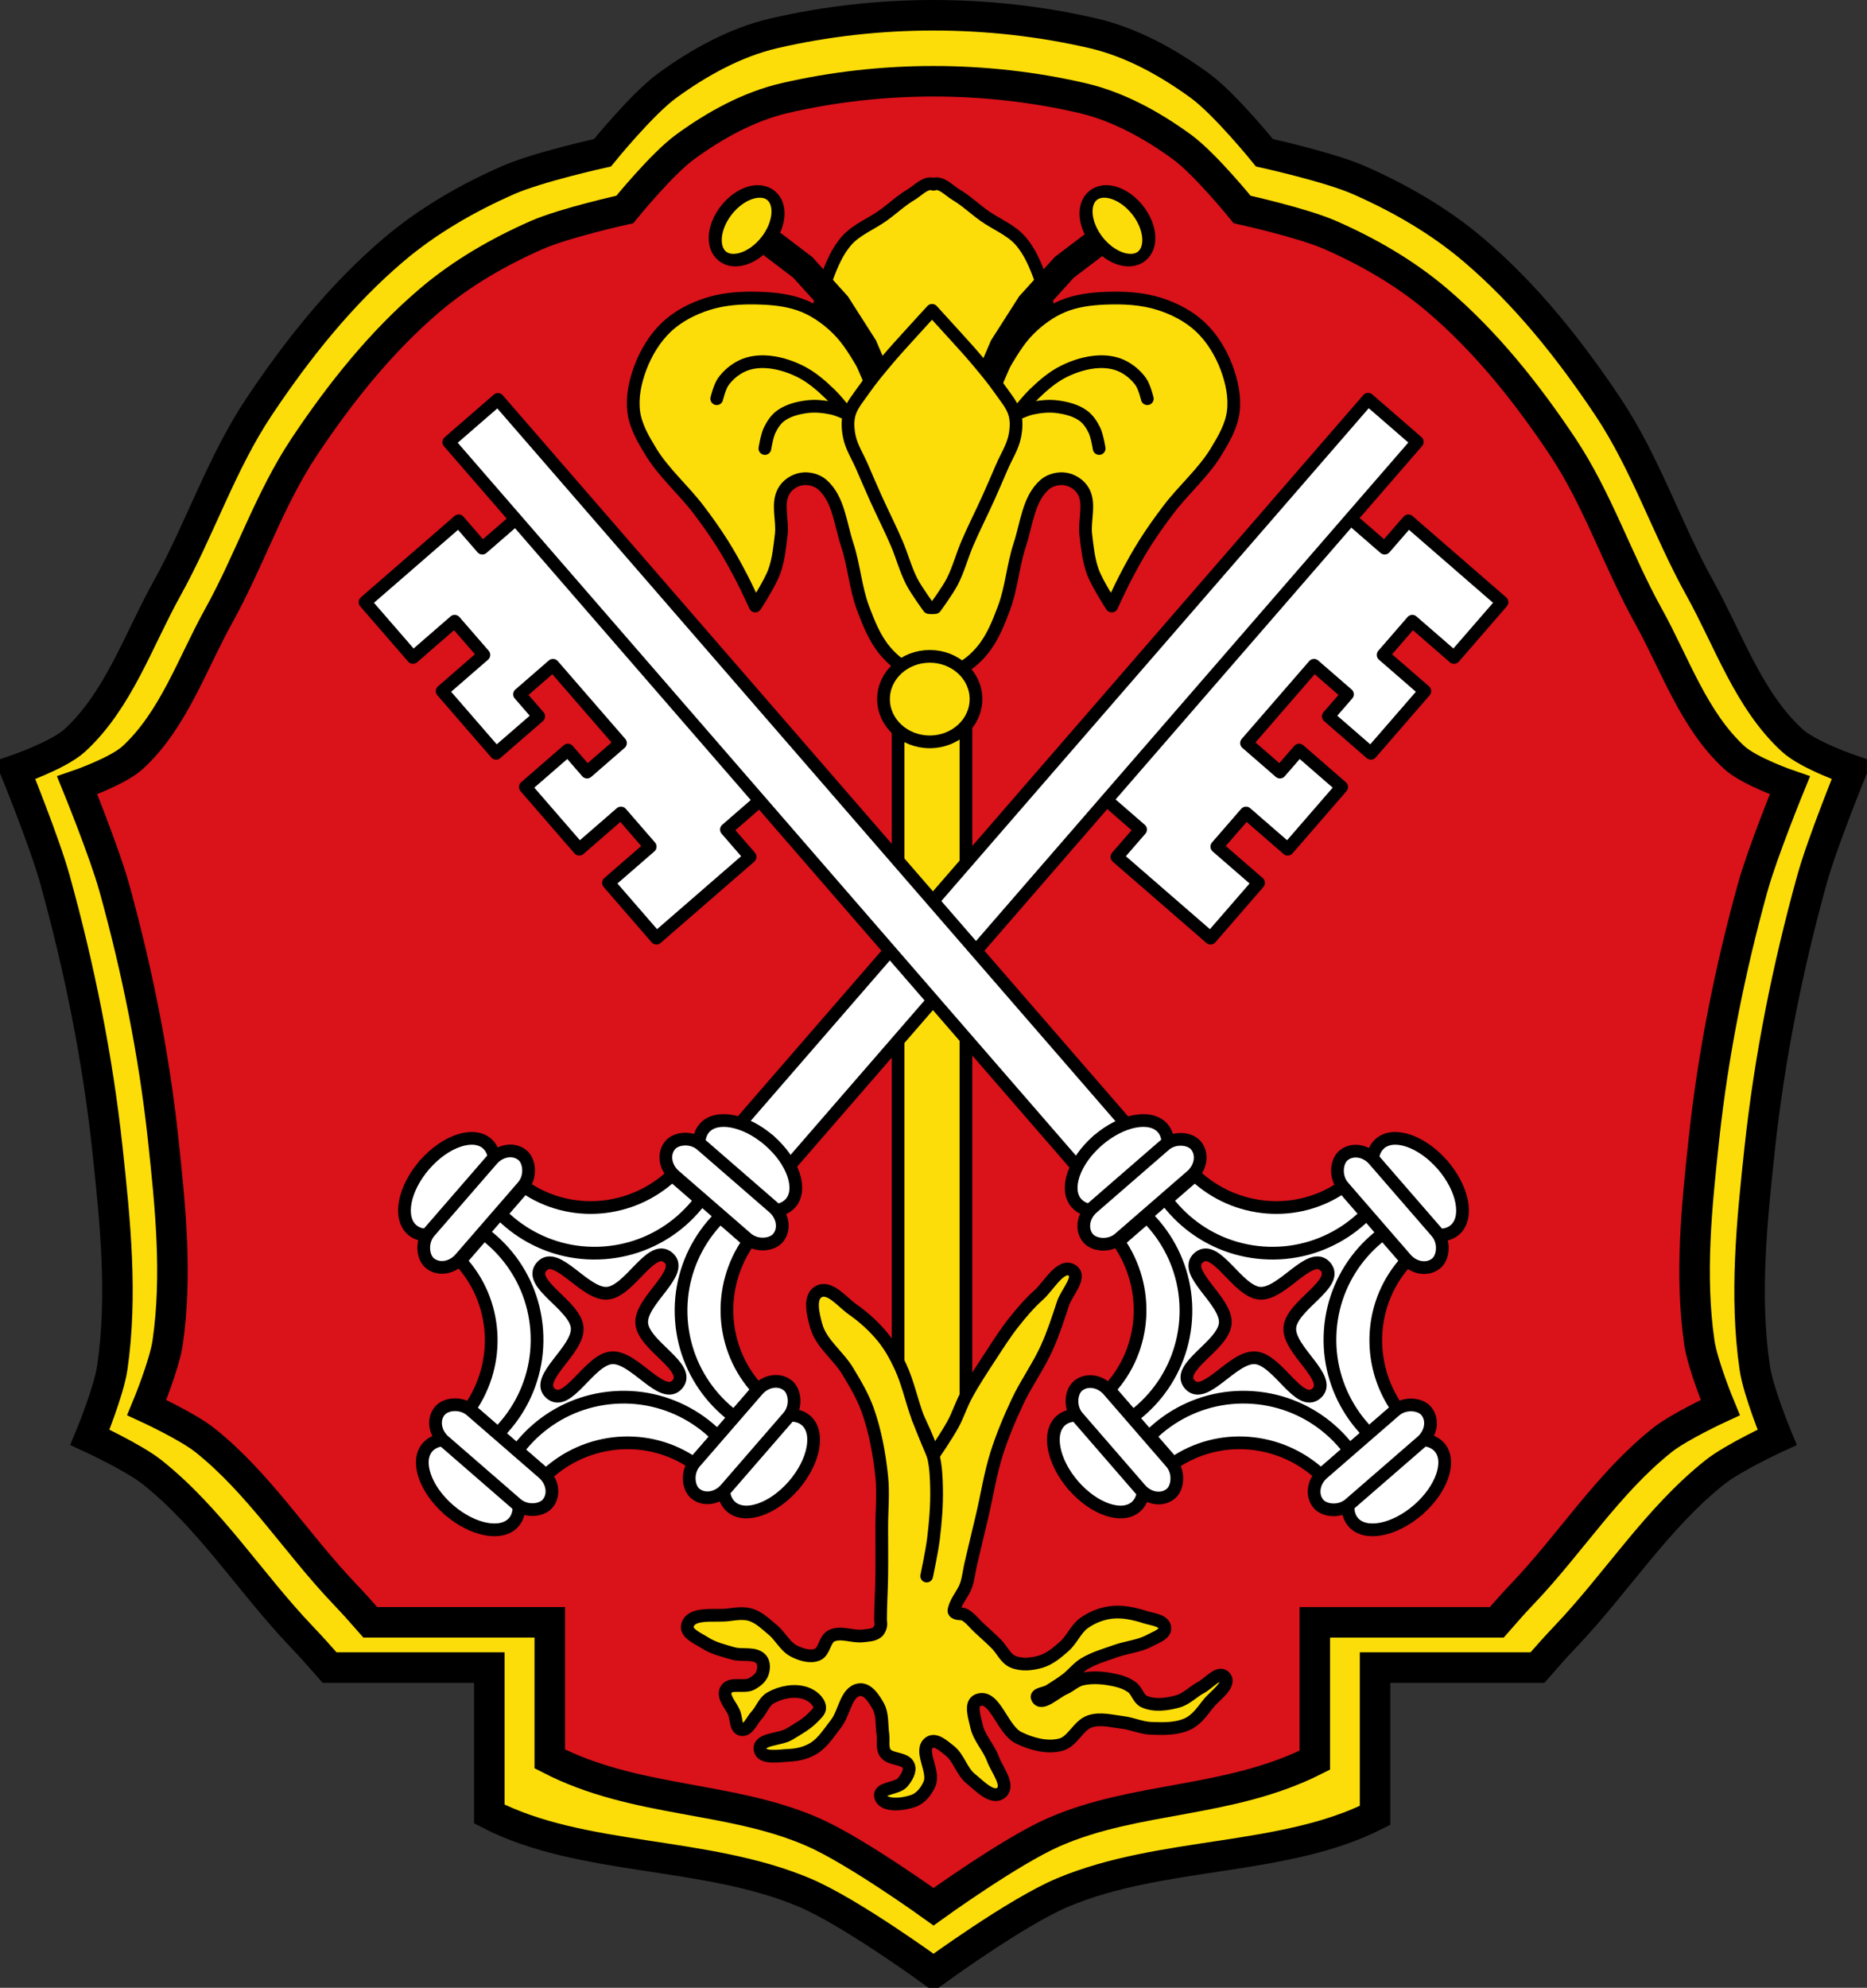
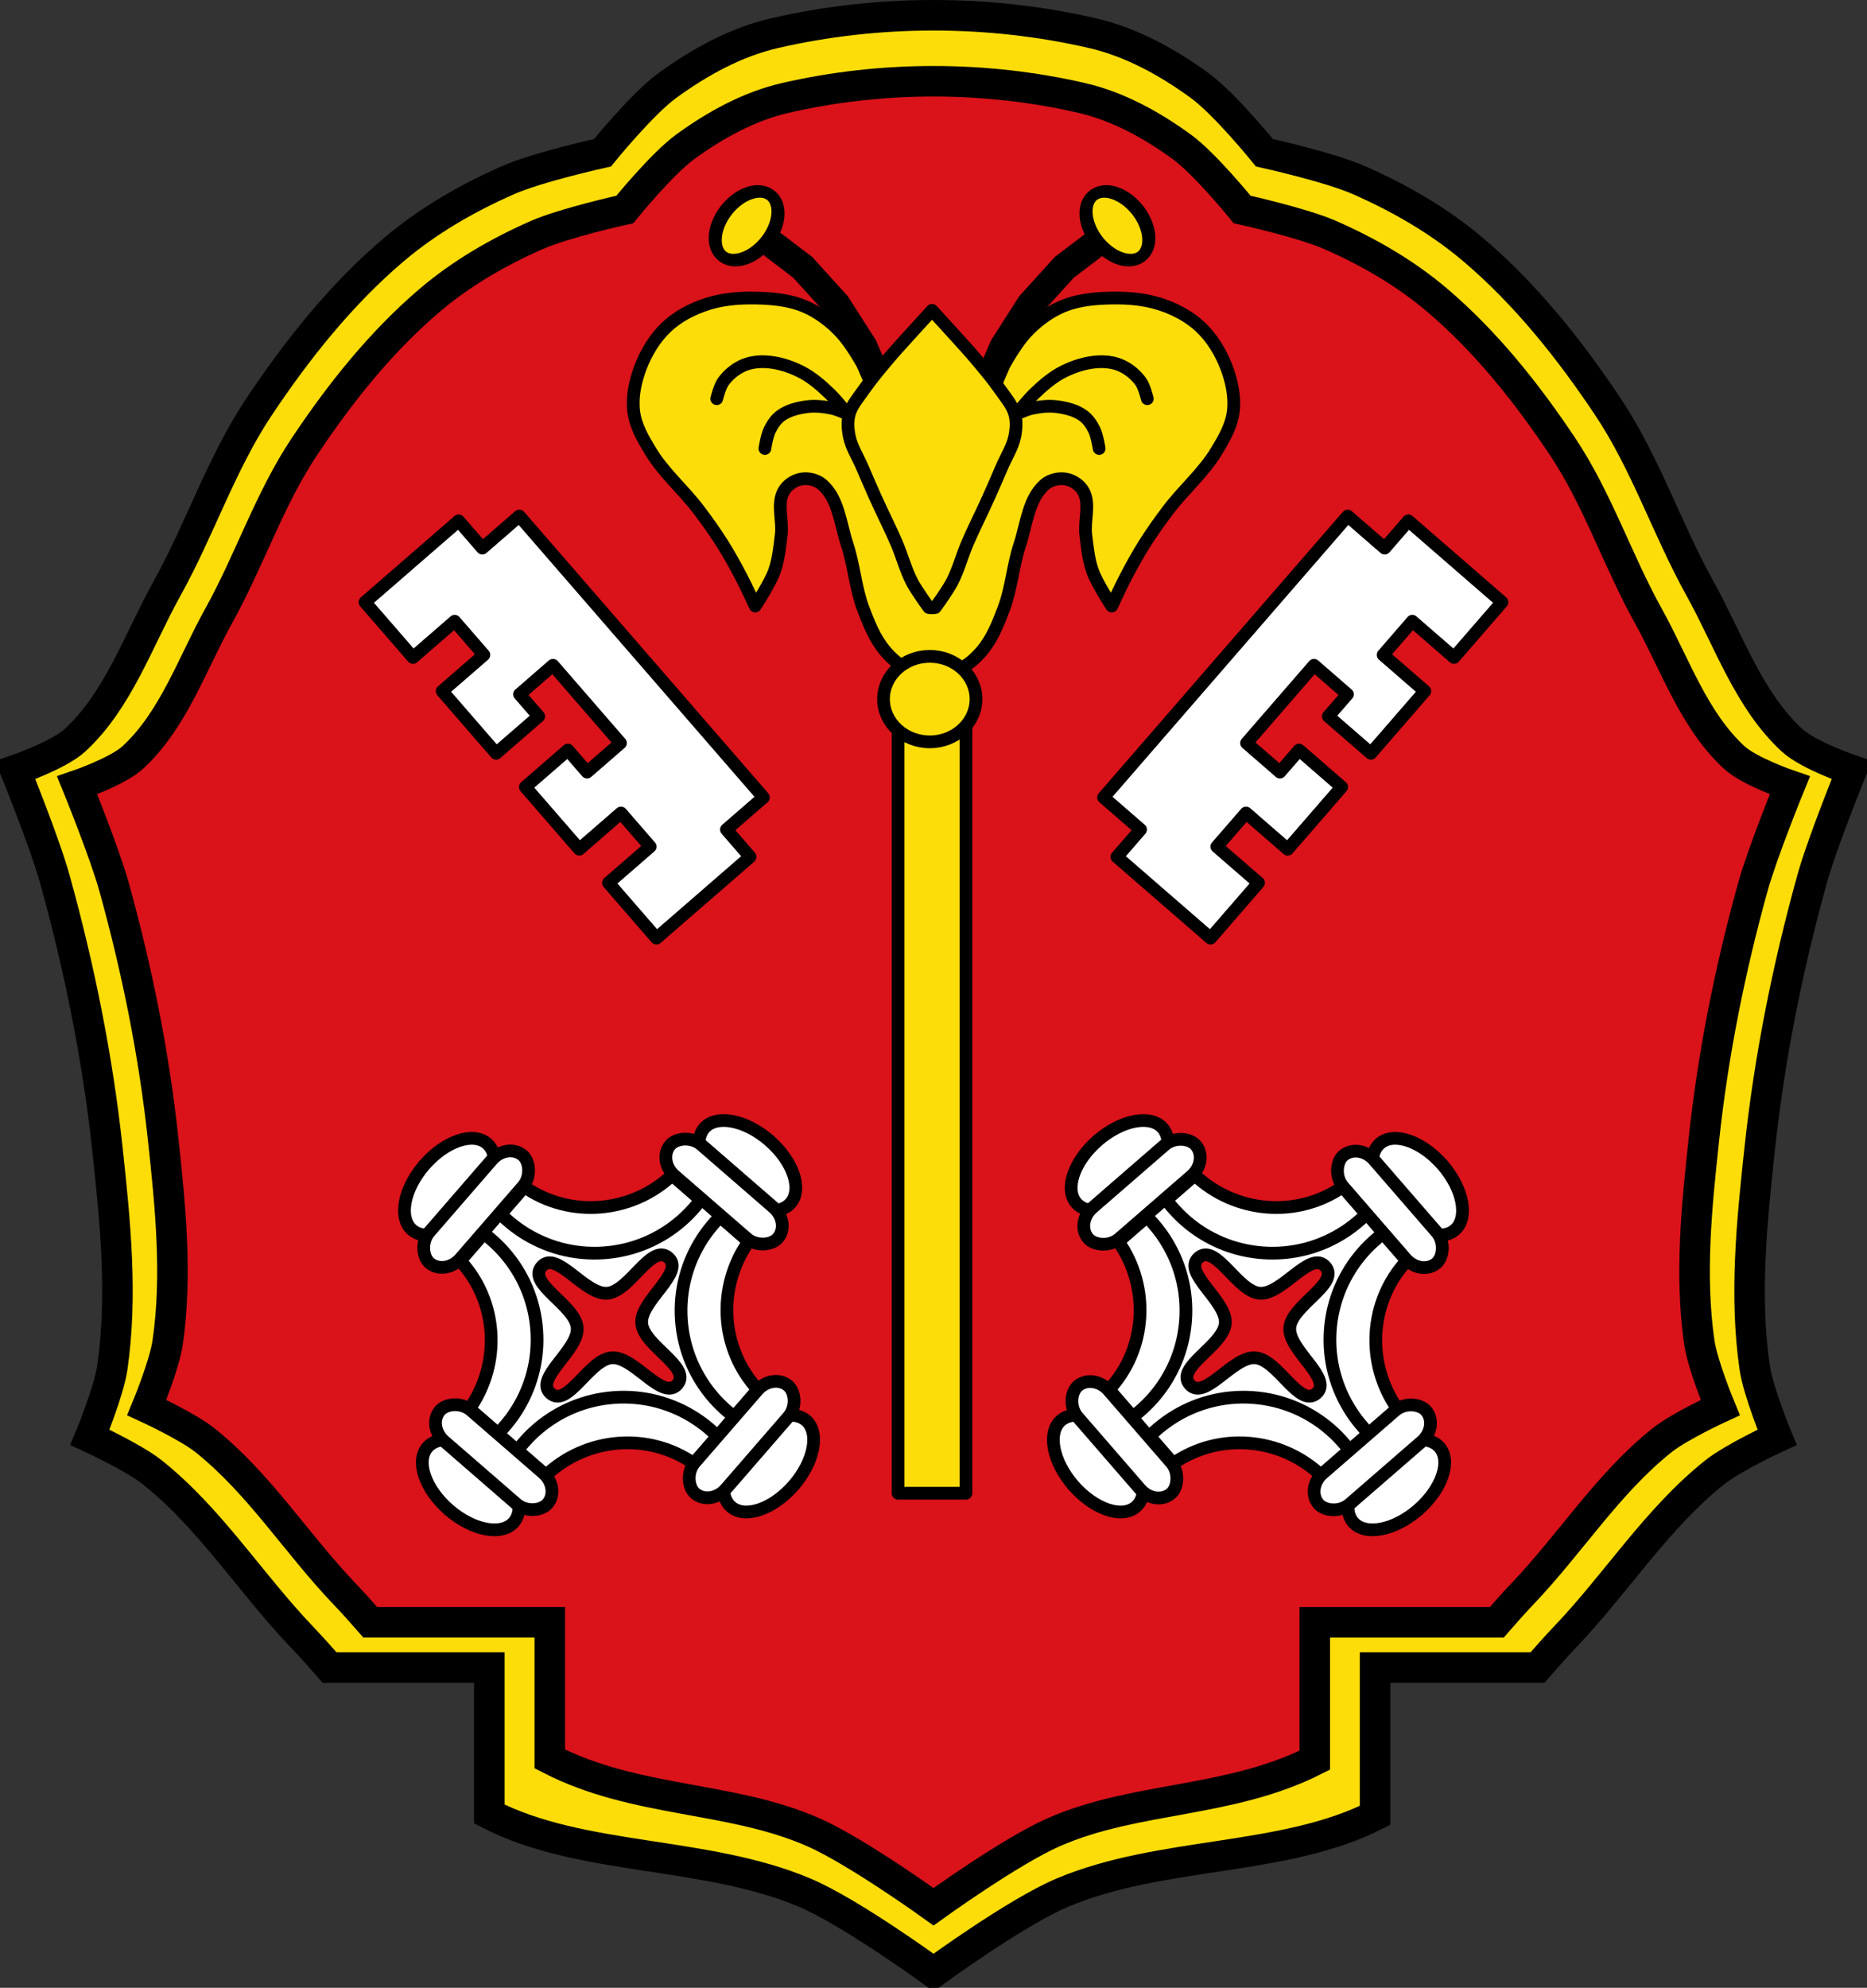
<svg xmlns="http://www.w3.org/2000/svg" xmlns:ns1="http://www.inkscape.org/namespaces/inkscape" xmlns:ns2="http://sodipodi.sourceforge.net/DTD/sodipodi-0.dtd" width="734.031" height="781.217" id="svg17488" version="1.1" ns1:version="0.48.4 r9939" ns2:docname="Wappen von Burtenbach.svg">
  <rect width="100%" height="100%" fill="#333333" stroke="none" />
  <defs id="defs17490">
    <ns1:path-effect is_visible="true" id="path-effect3875" effect="spiro" />
    <ns1:path-effect is_visible="true" id="path-effect3875-7" effect="spiro" />
    <ns1:path-effect is_visible="true" id="path-effect3904" effect="spiro" />
  </defs>
  <ns2:namedview id="base" pagecolor="#ffffff" bordercolor="#666666" borderopacity="1.0" ns1:pageopacity="0.0" ns1:pageshadow="2" ns1:zoom="0.67586874" ns1:cx="367.01562" ns1:cy="390.60839" ns1:document-units="px" ns1:current-layer="layer1" showgrid="false" ns1:window-width="1366" ns1:window-height="745" ns1:window-x="-8" ns1:window-y="-8" ns1:window-maximized="1" ns1:object-nodes="true" ns1:snap-smooth-nodes="true" ns1:snap-midpoints="true" ns1:snap-nodes="false" fit-margin-top="0" fit-margin-left="0" fit-margin-right="0" fit-margin-bottom="0" />
  <g ns1:label="Ebene 1" ns1:groupmode="layer" id="layer1" transform="translate(-26.161,-83.359)">
    <g id="g18356" />
    <path style="fill:#fcdd09;fill-opacity:1;stroke:#000000;stroke-width:12;stroke-linecap:round;stroke-miterlimit:4;stroke-opacity:1;stroke-dasharray:none" d="M 312.531,16.062 C 297.313,19.586 283.054,27.471 270.438,36.656 260.555,43.851 245,63.031 245,63.031 c 0,0 -25.346,5.588 -37.156,10.781 -16.077,7.069 -31.618,16.032 -45,27.406 -20.619,17.525 -37.814,39.122 -52.844,61.625 -14.824,22.195 -23.224,48.075 -36.188,71.406 -11.301,20.338 -19.109,43.92 -36.219,59.688 -6.435,5.93 -23.469,11.75 -23.469,11.75 0,0 11.546,28.317 15.625,43.031 9.585,34.577 16.748,70.013 20.594,105.688 3.077,28.541 6.061,57.654 1.938,86.062 -1.378,9.492 -8.812,27.406 -8.812,27.406 0,0 17.152,7.902 24.469,13.719 22.77,18.103 38.613,43.51 58.688,64.562 3.777,3.961 7.466,8.052 11.094,12.219 l 62.781,0 0,57.562 c 36.282,18.678 84.668,14.305 123.875,30.844 18.343,7.738 50.781,31.438 50.781,31.438 0,0 32.408,-23.72 50.75,-31.438 38.875,-16.357 86.773,-12.089 122.844,-30.312 l 0,-58.094 63.844,0 c 3.618,-4.155 7.264,-8.268 11.031,-12.219 20.074,-21.052 35.949,-46.46 58.719,-64.562 7.317,-5.817 24.469,-13.719 24.469,-13.719 0,0 -7.435,-17.914 -8.812,-27.406 -4.123,-28.409 -1.108,-57.521 1.969,-86.062 3.846,-35.674 10.946,-71.11 20.531,-105.688 4.079,-14.714 15.656,-43.031 15.656,-43.031 0,0 -17.034,-5.82 -23.469,-11.75 -17.11,-15.768 -24.918,-39.349 -36.219,-59.688 -12.964,-23.331 -21.363,-49.211 -36.188,-71.406 -15.03,-22.503 -32.225,-44.1 -52.844,-61.625 -13.382,-11.374 -28.923,-20.337 -45,-27.406 C 530.627,68.619 505.25,63.031 505.25,63.031 c 0,0 -15.524,-19.18 -25.406,-26.375 C 467.227,27.471 452.968,19.586 437.75,16.062 c -40.664,-9.414 -84.555,-9.414 -125.219,0 z" transform="translate(18.036,80.357)" id="path38968-1" ns1:connector-curvature="0" ns2:nodetypes="ascssssscssscsscccacacccsscssscssssscsaa" />
    <path style="fill:#da121a;fill-opacity:1;stroke:#000000;stroke-width:12;stroke-linecap:round;stroke-miterlimit:4;stroke-opacity:1;stroke-dasharray:none" d="m 334.787,121.881 c -14.192,3.286 -27.49,10.64 -39.257,19.207 -9.217,6.71 -23.723,24.599 -23.723,24.599 0,0 -23.638,5.212 -34.652,10.055 -14.993,6.593 -29.487,14.953 -41.967,25.561 -19.229,16.345 -35.265,36.488 -49.282,57.476 -13.825,20.701 -21.659,44.839 -33.749,66.598 -10.539,18.969 -17.821,40.963 -33.778,55.669 -6.001,5.531 -21.887,10.959 -21.887,10.959 0,0 10.768,26.411 14.572,40.134 8.939,32.249 15.619,65.299 19.206,98.572 2.869,26.619 5.652,53.772 1.807,80.268 -1.285,8.853 -8.219,25.561 -8.219,25.561 0,0 15.996,7.369 22.82,12.795 21.235,16.884 36.011,40.581 54.732,60.215 3.522,3.694 6.963,7.51 10.346,11.396 l 70.55,0 0,53.687 c 33.836,17.42 70.717,14.402 103.526,28.767 17.008,7.447 47.359,29.321 47.359,29.321 0,0 30.322,-21.892 47.33,-29.321 32.499,-14.195 68.925,-11.275 102.565,-28.272 l 0,-54.182 71.541,0 c 3.374,-3.875 6.775,-7.711 10.288,-11.396 18.721,-19.635 33.526,-43.332 54.761,-60.215 6.824,-5.426 22.82,-12.795 22.82,-12.795 0,0 -6.934,-16.708 -8.219,-25.561 -3.845,-26.496 -1.033,-53.648 1.836,-80.268 3.587,-33.273 10.209,-66.322 19.148,-98.572 3.804,-13.723 14.601,-40.134 14.601,-40.134 0,0 -15.886,-5.428 -21.887,-10.959 -15.956,-14.706 -23.238,-36.7 -33.778,-55.669 -12.09,-21.76 -19.923,-45.898 -33.749,-66.598 -14.017,-20.988 -30.053,-41.13 -49.282,-57.476 -12.48,-10.608 -26.974,-18.968 -41.967,-25.561 -11.014,-4.844 -34.681,-10.055 -34.681,-10.055 0,0 -14.477,-17.889 -23.694,-24.599 -11.767,-8.567 -25.064,-15.921 -39.257,-19.207 -37.923,-8.78 -78.856,-8.78 -116.779,0 z" id="path38968-1-0" ns1:connector-curvature="0" ns2:nodetypes="ascssssscssscsscccacacccsscssscssssscsaa" />
-     <path style="fill:#fcdd09;fill-opacity:1;stroke:#000000;stroke-width:5;stroke-linecap:butt;stroke-linejoin:round;stroke-miterlimit:4;stroke-opacity:1;stroke-dasharray:none" d="m 392.046,155.574 c -2.658,-0.036 -5.275,2.843 -7.717,4.297 -3.942,2.346 -7.322,5.557 -11.053,8.226 -4.676,3.346 -10.364,5.49 -14.191,9.781 -3.728,4.181 -5.963,9.58 -7.887,14.841 -1.886,5.155 -3.147,10.605 -3.477,16.085 -0.342,5.696 -0.623,11.783 1.583,17.046 3.088,7.368 8.457,14.478 15.463,18.318 6.237,3.419 14.181,4.276 21.145,2.827 2.424,-0.504 4.974,-1.332 7.265,-2.544 2.291,1.212 4.841,2.04 7.265,2.544 6.964,1.449 14.907,0.592 21.145,-2.827 7.005,-3.84 12.374,-10.95 15.463,-18.318 2.206,-5.262 1.925,-11.35 1.583,-17.046 -0.329,-5.48 -1.591,-10.929 -3.477,-16.085 -1.924,-5.26 -4.159,-10.66 -7.887,-14.841 -3.826,-4.291 -9.543,-6.435 -14.219,-9.781 -3.731,-2.669 -7.082,-5.88 -11.025,-8.226 -2.791,-1.661 -5.792,-5.199 -8.848,-4.099 -0.382,-0.137 -0.751,-0.193 -1.131,-0.198 z" id="path18310" ns1:connector-curvature="0" />
    <path ns1:connector-curvature="0" style="fill:#fcdd09;fill-opacity:1;stroke:#000000;stroke-width:5;stroke-linecap:butt;stroke-linejoin:round;stroke-miterlimit:4;stroke-opacity:1;stroke-dasharray:none" d="m 320.358,200.492 c -5.431,0.076 -10.867,0.686 -16,2.318 -5.855,1.861 -11.609,4.808 -16.085,9.018 -4.622,4.347 -8.074,10.065 -10.318,16 -2.073,5.483 -3.375,11.571 -2.629,17.385 0.721,5.62 3.753,10.793 6.7,15.632 5.112,8.397 12.794,14.929 18.742,22.756 3.297,4.338 6.476,8.792 9.385,13.399 2.739,4.339 5.2,8.823 7.576,13.371 1.911,3.657 5.371,11.166 5.371,11.166 0,0 5.764,-8.779 7.519,-13.682 1.643,-4.589 2.103,-9.521 2.686,-14.36 0.68,-5.643 -1.797,-12.076 0.961,-17.046 1.35,-2.433 4.076,-4.302 6.813,-4.806 2.825,-0.52 6.167,0.269 8.339,2.148 6.458,5.586 7.158,15.553 9.837,23.66 2.695,8.155 3.224,16.95 6.247,24.989 2.178,5.793 4.524,11.75 8.48,16.509 2.645,3.181 5.927,6.175 9.809,7.604 2.936,1.081 6.795,2.179 9.385,0.424 2.59,1.755 6.449,0.657 9.385,-0.424 3.882,-1.429 7.164,-4.423 9.809,-7.604 3.957,-4.759 6.302,-10.716 8.48,-16.509 3.023,-8.039 3.552,-16.834 6.247,-24.989 2.68,-8.107 3.38,-18.074 9.837,-23.66 2.172,-1.879 5.514,-2.668 8.339,-2.148 2.736,0.504 5.491,2.373 6.841,4.806 2.758,4.97 0.253,11.402 0.933,17.046 0.583,4.839 1.043,9.771 2.685,14.36 1.755,4.903 7.519,13.682 7.519,13.682 0,0 3.46,-7.509 5.371,-11.166 2.376,-4.547 4.837,-9.032 7.576,-13.371 2.909,-4.608 6.088,-9.061 9.385,-13.399 5.948,-7.827 13.629,-14.359 18.742,-22.756 2.947,-4.84 5.979,-10.012 6.699,-15.632 0.746,-5.814 -0.556,-11.902 -2.629,-17.385 -2.244,-5.935 -5.696,-11.653 -10.318,-16 -4.476,-4.209 -10.201,-7.156 -16.056,-9.018 -6.844,-2.176 -14.252,-2.532 -21.427,-2.233 -5.598,0.233 -11.362,0.961 -16.537,3.109 -4.938,2.05 -9.427,5.315 -13.229,9.074 -4.486,4.435 -7.592,10.092 -10.855,15.491 -2.857,4.727 -4.816,9.96 -7.604,14.728 -3.959,6.769 -9.555,12.577 -12.947,19.646 -2.097,4.37 -3.156,9.157 -4.466,13.823 -0.549,1.955 -1.146,3.927 -1.781,5.88 -0.635,-1.953 -1.232,-3.925 -1.781,-5.88 -1.31,-4.666 -2.37,-9.453 -4.466,-13.823 -3.392,-7.069 -8.988,-12.878 -12.947,-19.646 -2.789,-4.768 -4.719,-10.001 -7.576,-14.728 -3.263,-5.398 -6.397,-11.056 -10.883,-15.491 -3.803,-3.759 -8.291,-7.024 -13.229,-9.074 -5.175,-2.149 -10.91,-2.877 -16.509,-3.109 -1.794,-0.075 -3.617,-0.11 -5.427,-0.085 z" id="path18287" />
    <path ns2:nodetypes="caaaaac" ns1:connector-curvature="0" id="path18352" d="m 363.822,252.053 c 0,0 -7.054,-9.74 -11.363,-13.889 -3.517,-3.386 -7.304,-6.671 -11.679,-8.838 -4.209,-2.085 -8.882,-3.55 -13.573,-3.788 -3.092,-0.157 -6.343,0.28 -9.154,1.578 -2.984,1.378 -5.666,3.638 -7.576,6.313 -1.374,1.924 -2.525,6.629 -2.525,6.629" style="fill:none;stroke:#000000;stroke-width:5;stroke-linecap:round;stroke-linejoin:miter;stroke-miterlimit:4;stroke-opacity:1;stroke-dasharray:none" />
    <path ns2:nodetypes="caaaac" ns1:connector-curvature="0" id="path18354" d="m 359.403,246.055 c 0,0 -3.913,-1.77 -5.997,-2.21 -3.301,-0.696 -6.758,-1.083 -10.101,-0.631 -3.528,0.477 -7.204,1.402 -10.101,3.472 -1.952,1.395 -3.358,3.53 -4.419,5.682 -1.106,2.243 -1.894,7.26 -1.894,7.26" style="fill:none;stroke:#000000;stroke-width:5;stroke-linecap:round;stroke-linejoin:miter;stroke-miterlimit:4;stroke-opacity:1;stroke-dasharray:none" />
    <path style="fill:none;stroke:#000000;stroke-width:5;stroke-linecap:round;stroke-linejoin:miter;stroke-miterlimit:4;stroke-opacity:1;stroke-dasharray:none" d="m 421.372,252.053 c 0,0 7.054,-9.74 11.363,-13.889 3.517,-3.386 7.304,-6.671 11.679,-8.838 4.209,-2.085 8.882,-3.55 13.573,-3.788 3.092,-0.157 6.343,0.28 9.154,1.578 2.984,1.378 5.666,3.638 7.575,6.313 1.374,1.924 2.525,6.629 2.525,6.629" id="path18352-9" ns1:connector-curvature="0" ns2:nodetypes="caaaaac" />
    <path style="fill:none;stroke:#000000;stroke-width:5;stroke-linecap:round;stroke-linejoin:miter;stroke-miterlimit:4;stroke-opacity:1;stroke-dasharray:none" d="m 425.791,246.055 c 0,0 3.913,-1.77 5.997,-2.21 3.301,-0.696 6.758,-1.083 10.101,-0.631 3.528,0.477 7.204,1.402 10.101,3.472 1.952,1.395 3.358,3.53 4.419,5.682 1.106,2.243 1.894,7.26 1.894,7.26" id="path18354-8" ns1:connector-curvature="0" ns2:nodetypes="caaaac" />
    <path style="fill:none;stroke:#000000;stroke-width:11;stroke-linecap:round;stroke-linejoin:miter;stroke-miterlimit:4;stroke-opacity:1;stroke-dasharray:none" d="m 330.261,179.687 11.502,8.742 13.343,14.723 10.582,16.563 5.521,12.882" id="path18400" ns1:connector-curvature="0" ns2:nodetypes="ccccc" />
    <path style="fill:none;stroke:#000000;stroke-width:11;stroke-linecap:round;stroke-linejoin:miter;stroke-miterlimit:4;stroke-opacity:1;stroke-dasharray:none" d="m 456.092,179.687 -11.502,8.742 -13.343,14.723 -10.582,16.563 -5.521,12.882" id="path18400-4" ns1:connector-curvature="0" ns2:nodetypes="ccccc" />
    <path style="fill:#fcdd09;fill-opacity:1;stroke:#000000;stroke-width:5;stroke-linecap:butt;stroke-linejoin:round;stroke-miterlimit:4;stroke-opacity:1;stroke-dasharray:none" d="m 392.611,205.326 c 0,0 -6.57,7.144 -9.809,10.742 -2.543,2.825 -5.135,5.624 -7.576,8.537 -3.272,3.904 -6.575,7.794 -9.47,11.986 -2.092,3.029 -4.699,5.922 -5.682,9.47 -0.786,2.839 -0.583,5.932 0,8.82 0.859,4.252 3.351,8.026 5.06,12.014 1.763,4.115 3.534,8.215 5.371,12.297 2.666,5.924 5.633,11.727 8.198,17.696 2.144,4.991 3.49,10.331 5.993,15.152 1.855,3.574 6.643,10.092 6.643,10.092 2.148,0.137 0.553,0.221 2.516,0 0,0 4.787,-6.517 6.643,-10.092 2.503,-4.821 3.849,-10.161 5.993,-15.152 2.564,-5.969 5.532,-11.772 8.198,-17.696 1.837,-4.082 3.608,-8.182 5.371,-12.297 1.708,-3.988 4.201,-7.762 5.06,-12.014 0.583,-2.888 0.786,-5.981 0,-8.82 -0.983,-3.547 -3.59,-6.441 -5.682,-9.47 -2.895,-4.192 -6.198,-8.081 -9.47,-11.986 -2.441,-2.913 -5.033,-5.712 -7.576,-8.537 -3.239,-3.598 -9.781,-10.742 -9.781,-10.742 z" id="path18331" ns1:connector-curvature="0" ns2:nodetypes="csssssssssccsssssssssc" />
    <path ns2:type="arc" style="fill:#fcdd09;fill-opacity:1;fill-rule:nonzero;stroke:#000000;stroke-width:5.07;stroke-linecap:round;stroke-linejoin:round;stroke-miterlimit:4;stroke-opacity:1;stroke-dasharray:none;stroke-dashoffset:0" id="path18424" ns2:cx="-618.22626" ns2:cy="142.44302" ns2:rx="9.4094486" ns2:ry="16.784422" d="m -608.817,142.443 c 0,9.27 -4.213,16.784 -9.409,16.784 -5.197,0 -9.409,-7.515 -9.409,-16.784 0,-9.27 4.213,-16.784 9.409,-16.784 5.197,0 9.409,7.515 9.409,16.784 z" transform="matrix(0.84,0.66,-0.565,0.714,919.495,478.419)" />
    <path ns2:type="arc" style="fill:#fcdd09;fill-opacity:1;fill-rule:nonzero;stroke:#000000;stroke-width:5.07;stroke-linecap:round;stroke-linejoin:round;stroke-miterlimit:4;stroke-opacity:1;stroke-dasharray:none;stroke-dashoffset:0" id="path18424-1" ns2:cx="-618.22626" ns2:cy="142.44302" ns2:rx="9.4094486" ns2:ry="16.784422" d="m -608.817,142.443 c 0,9.27 -4.213,16.784 -9.409,16.784 -5.197,0 -9.409,-7.515 -9.409,-16.784 0,-9.27 4.213,-16.784 9.409,-16.784 5.197,0 9.409,7.515 9.409,16.784 z" transform="matrix(-0.84,0.66,0.565,0.714,-134.301,478.419)" />
    <rect style="fill:#fcdd09;fill-opacity:1;fill-rule:nonzero;stroke:#000000;stroke-width:5;stroke-linecap:round;stroke-linejoin:round;stroke-miterlimit:4;stroke-opacity:1;stroke-dasharray:none;stroke-dashoffset:0" id="rect18476" width="26.677" height="305.811" x="379.258" y="364.405" />
    <path ns2:type="arc" style="fill:#fcdd09;fill-opacity:1;fill-rule:nonzero;stroke:#000000;stroke-width:5.527;stroke-linecap:round;stroke-linejoin:round;stroke-miterlimit:4;stroke-opacity:1;stroke-dasharray:none;stroke-dashoffset:0" id="path18450" ns2:cx="-486.49396" ns2:cy="341.05869" ns2:rx="20.090445" ns2:ry="18.564589" d="m -466.404,341.059 c 0,10.253 -8.995,18.565 -20.09,18.565 -11.096,0 -20.09,-8.312 -20.09,-18.565 0,-10.253 8.995,-18.565 20.09,-18.565 11.096,0 20.09,8.312 20.09,18.565 z" transform="matrix(0.905,0,0,0.905,831.983,49.455)" />
-     <path style="fill:#fcdd09;fill-opacity:1;stroke:#000000;stroke-width:5;stroke-linecap:butt;stroke-linejoin:miter;stroke-miterlimit:4;stroke-opacity:1;stroke-dasharray:none" d="m 447.819,582.734 c -4.489,-3.156 -9.249,5.987 -13.343,9.639 -3.568,3.184 -6.691,6.858 -9.668,10.601 -3.365,4.23 -6.26,8.817 -9.215,13.343 -3.347,5.126 -6.753,10.234 -9.639,15.632 -1.91,3.573 -3.131,7.489 -5.06,11.053 -2.328,4.302 -7.83,12.41 -7.83,12.41 0,0 -4.138,-9.763 -5.993,-14.728 -2.494,-6.677 -3.899,-13.774 -6.897,-20.24 -1.881,-4.056 -4.075,-8.037 -6.897,-11.505 -3.422,-4.205 -7.517,-7.915 -11.957,-11.025 -4.101,-2.872 -8.978,-9.35 -13.343,-6.897 -3.887,2.184 -2.115,9.044 -0.933,13.343 1.929,7.011 8.695,11.688 12.438,17.922 2.928,4.878 5.897,9.819 7.802,15.18 2.993,8.421 4.612,17.344 5.541,26.233 0.685,6.56 0,13.192 0,19.788 0,6.445 0.091,12.891 0,19.335 -0.08,5.674 -0.463,11.343 -0.481,17.017 0,0.858 0.267,1.741 0.056,2.572 -0.233,0.925 -0.654,1.911 -1.413,2.488 -1.516,1.151 -3.651,1.153 -5.541,1.385 -4.106,0.505 -8.71,-1.85 -12.41,0 -2.739,1.37 -2.679,6.188 -5.512,7.35 -2.874,1.178 -6.442,0.014 -9.215,-1.385 -3.486,-1.759 -5.277,-5.79 -8.283,-8.283 -2.714,-2.25 -5.366,-4.924 -8.735,-5.965 -2.782,-0.859 -5.846,-0.364 -8.735,0 -5.501,0.693 -14.648,-1.22 -16.113,4.127 -0.859,3.136 4.164,5.136 6.897,6.897 3.308,2.132 7.272,3.059 11.053,4.155 3.605,1.045 8.531,-0.516 11.025,2.29 1.225,1.379 1.112,3.779 0.481,5.512 -0.67,1.841 -2.44,3.209 -4.155,4.155 -3.029,1.67 -8.444,-0.736 -10.12,2.29 -1.577,2.847 2.042,6.183 3.223,9.215 0.848,2.179 0.482,5.962 2.77,6.445 2.655,0.561 4.116,-3.554 5.965,-5.541 2.009,-2.159 2.971,-5.449 5.541,-6.897 4.041,-2.278 9.401,-3.325 13.795,-1.837 2.461,0.833 5.212,2.931 5.512,5.512 0.168,1.442 -1.298,2.644 -2.29,3.703 -2.706,2.89 -6.291,4.832 -9.668,6.897 -3.685,2.254 -12.107,1.687 -11.505,5.965 0.545,3.874 7.596,2.475 11.505,2.318 3.349,-0.134 6.823,-0.997 9.668,-2.77 3.685,-2.298 6.039,-6.262 8.735,-9.668 3.355,-4.238 3.851,-12.678 9.215,-13.343 3.234,-0.4 5.765,3.598 7.35,6.445 1.816,3.264 1.296,7.357 1.837,11.053 0.358,2.443 -0.455,5.307 0.933,7.35 1.965,2.892 7.946,1.792 9.187,5.06 0.81,2.131 -0.864,4.666 -2.29,6.445 -2.157,2.693 -9.479,2.136 -8.763,5.512 0.9,4.247 8.796,3.309 12.89,1.866 2.974,-1.048 5.291,-3.991 6.445,-6.926 1.962,-4.989 -4.455,-13.101 0,-16.085 2.345,-1.571 5.598,1.496 7.83,3.223 3.635,2.813 4.709,8.134 8.283,11.025 3.415,2.763 8.561,8.326 11.957,5.541 3.538,-2.902 -1.652,-9.045 -3.223,-13.343 -1.649,-4.512 -5.446,-8.191 -6.445,-12.89 -0.702,-3.303 -2.667,-8.827 0.452,-10.12 6.722,-2.785 9.568,11.548 16.113,14.728 5.034,2.446 11.149,4.153 16.565,2.742 4.749,-1.237 6.846,-7.646 11.505,-9.187 4.082,-1.35 8.622,-0.062 12.89,0.452 3.726,0.449 7.274,2.138 11.025,2.29 4.943,0.199 10.281,0.332 14.728,-1.837 3.311,-1.615 5.552,-4.907 7.83,-7.802 2.557,-3.25 9.185,-7.503 6.445,-10.601 -2.232,-2.524 -6.23,2.593 -9.215,4.155 -3.164,1.656 -5.745,4.559 -9.187,5.512 -4.286,1.187 -9.314,1.883 -13.343,0 -2.17,-1.014 -2.687,-4.082 -4.608,-5.512 -1.875,-1.397 -4.163,-2.26 -6.445,-2.77 -4.343,-0.971 -9.007,-1.457 -13.343,-0.452 -2.538,0.588 -4.51,2.633 -6.897,3.675 -3.427,1.496 -9.024,7.066 -10.601,3.675 -0.754,-1.621 3.096,-1.788 4.608,-2.742 2.338,-1.475 4.7,-2.93 6.897,-4.608 2.421,-1.848 4.302,-4.399 6.897,-5.993 3.814,-2.343 8.223,-3.554 12.438,-5.06 4.384,-1.566 9.261,-1.888 13.343,-4.127 2.286,-1.254 6.243,-2.468 5.965,-5.06 -0.315,-2.93 -4.999,-3.248 -7.802,-4.155 -4.271,-1.383 -8.885,-2.368 -13.343,-1.837 -3.769,0.448 -7.512,1.95 -10.601,4.155 -3.27,2.335 -4.786,6.533 -7.802,9.187 -2.751,2.421 -5.702,4.951 -9.215,5.993 -3.523,1.045 -7.654,1.464 -11.025,0 -2.886,-1.253 -4.22,-4.672 -6.445,-6.897 -2.225,-2.225 -4.586,-4.31 -6.897,-6.445 -1.837,-1.697 -3.361,-3.834 -5.541,-5.06 -1.258,-0.707 -3.305,-0.05 -4.155,-1.216 -0.217,-0.297 -0.061,-0.746 0.028,-1.102 0.832,-3.323 3.46,-5.959 4.608,-9.187 0.947,-2.665 1.205,-5.526 1.837,-8.283 1.48,-6.456 3.069,-12.887 4.579,-19.335 1.866,-7.967 3.091,-16.107 5.541,-23.915 2.226,-7.097 5.119,-13.989 8.283,-20.721 3.413,-7.262 8.197,-13.834 11.505,-21.145 2.561,-5.66 4.487,-11.593 6.417,-17.498 1.386,-4.241 7.353,-10.296 3.703,-12.862 z" id="path18478" ns1:connector-curvature="0" ns2:nodetypes="aaaaaacaaaaaaaaaaaaaaaaaaaaaaaaaaaaaaaaaaaaaaaaaaaaaaaaaaaaaaaaaaaaaaaaaaaaaaaaaaaaaaaaaaaaaaaaaaaaaaaaa" />
-     <path style="fill:none;stroke:#000000;stroke-width:5;stroke-linecap:round;stroke-linejoin:miter;stroke-miterlimit:4;stroke-opacity:1;stroke-dasharray:none" d="m 387.071,640.684 c 0,0 4.714,9.584 5.993,14.728 1.052,4.233 1.233,8.658 1.319,13.018 0.13,6.545 -0.417,13.104 -1.205,19.603 -0.601,4.955 -2.678,14.731 -2.678,14.731" id="path18483" ns1:connector-curvature="0" ns2:nodetypes="caaac" />
    <path style="fill:#ffffff;fill-opacity:1;stroke:#000000;stroke-width:5;stroke-linecap:round;stroke-linejoin:round;stroke-miterlimit:4;stroke-opacity:1;stroke-dasharray:none;stroke-dashoffset:0" d="m 616.688,320.015 -18.859,21.733 -16.401,-14.232 -11.48,13.23 16.401,14.232 -21.205,24.437 -16.739,-14.525 7.519,-8.665 -13.146,-11.407 -26.533,30.577 13.146,11.407 7.519,-8.665 16.739,14.525 -21.205,24.437 -16.401,-14.232 -11.48,13.23 16.401,14.232 -18.859,21.733 -36.822,-31.952 9.305,-10.724 -14.551,-12.626 95.972,-110.601 14.551,12.626 9.305,-10.724 36.822,31.952 z" id="rect26533-3-0" ns1:connector-curvature="0" />
-     <rect style="fill:#ffffff;fill-opacity:1;stroke:#000000;stroke-width:5;stroke-linecap:round;stroke-linejoin:round;stroke-miterlimit:4;stroke-opacity:1;stroke-dasharray:none;stroke-dashoffset:0" id="rect26516-8" width="25.605" height="378.902" x="-609.386" y="-188.233" transform="matrix(-0.755,-0.655,-0.655,0.755,0,0)" />
    <path ns1:connector-curvature="0" style="fill:#ffffff;fill-opacity:1;stroke:#000000;stroke-width:5;stroke-linecap:round;stroke-linejoin:round;stroke-miterlimit:4;stroke-opacity:1;stroke-dasharray:none;stroke-dashoffset:0" d="m 290.428,545.217 30.067,26.09 c -12.629,17.985 -11.1,42.3 3.647,58.157 l -25.217,29.061 c -17.782,-12.368 -42.086,-10.44 -58.111,4.609 l -30.067,-26.09 c 12.64,-17.986 11.102,-42.318 -3.648,-58.179 l 25.217,-29.061 c 17.778,12.365 42.088,10.454 58.113,-4.587 z" id="rect3960-7" />
    <path style="fill:#ffffff;fill-opacity:1;fill-rule:nonzero;stroke:#000000;stroke-width:5;stroke-linecap:round;stroke-linejoin:round;stroke-miterlimit:4;stroke-opacity:1;stroke-dasharray:none;stroke-dashoffset:0" d="m 328.601,531.595 -0.958,18.199 c -21.006,7.875 -35.254,28.828 -33.589,52.346 1.666,23.518 18.725,42.277 40.632,47.113 l 3.513,17.882 -18.199,-0.958 c -7.875,-21.007 -28.85,-35.253 -52.369,-33.587 -23.518,1.665 -42.277,18.725 -47.113,40.632 l -17.882,3.513 0.958,-18.199 c 21.007,-7.875 35.253,-28.85 33.587,-52.369 -1.665,-23.518 -18.724,-42.254 -40.631,-47.09 l -3.513,-17.882 18.198,0.936 c 7.869,21.018 28.844,35.276 52.37,33.61 23.526,-1.666 42.283,-18.737 47.111,-40.655 l 17.884,-3.491 z" id="path3861-7" ns1:connector-curvature="0" />
    <path style="fill:#ffffff;fill-opacity:1;fill-rule:nonzero;stroke:#000000;stroke-width:5;stroke-linecap:round;stroke-linejoin:round;stroke-miterlimit:4;stroke-opacity:1;stroke-dasharray:none;stroke-dashoffset:0" d="m 194.237,652.147 c 1.981,-2.283 5.141,-3.23 8.83,-2.961 l 26.795,23.251 c 0.787,3.615 0.295,6.876 -1.687,9.159 -4.731,5.452 -16.151,3.284 -25.524,-4.849 -9.373,-8.133 -13.145,-19.149 -8.415,-24.601 z" id="path3912-8-5" ns1:connector-curvature="0" />
    <path ns2:type="star" style="fill:#da121a;fill-opacity:1;fill-rule:nonzero;stroke:#000000;stroke-width:6.972;stroke-linecap:round;stroke-linejoin:round;stroke-miterlimit:4;stroke-opacity:1;stroke-dasharray:none;stroke-dashoffset:0" id="path4082-3" ns2:sides="4" ns2:cx="-436.6673" ns2:cy="426.37372" ns2:r1="49.232304" ns2:r2="17.723629" ns2:arg1="1.5707956" ns2:arg2="2.3561938" ns1:flatsided="false" ns1:rounded="0.32" ns1:randomized="0" d="m -436.667,475.606 c -12.41,10e-6 -3.757,-27.925 -12.533,-36.7 -8.775,-8.775 -36.7,-0.123 -36.7,-12.532 -10e-6,-12.41 27.925,-3.757 36.7,-12.533 8.775,-8.775 0.123,-36.7 12.532,-36.7 12.41,0 3.757,27.925 12.533,36.7 8.775,8.775 36.7,0.123 36.7,12.532 0,12.41 -27.925,3.757 -36.7,12.533 -8.775,8.775 -0.123,36.7 -12.532,36.7 z" transform="matrix(-0.542,-0.47,-0.47,0.542,229.497,167.971)" />
    <path style="fill:#ffffff;fill-opacity:1;fill-rule:nonzero;stroke:#000000;stroke-width:5;stroke-linecap:round;stroke-linejoin:round;stroke-miterlimit:4;stroke-opacity:1;stroke-dasharray:none;stroke-dashoffset:0" d="m 217.637,532.783 c 2.284,1.981 3.23,5.141 2.961,8.83 l -23.251,26.795 c -3.615,0.787 -6.876,0.295 -9.159,-1.687 -5.452,-4.731 -3.284,-16.151 4.849,-25.524 8.133,-9.373 19.149,-13.145 24.601,-8.415 z" id="path3912-9-8-5" ns1:connector-curvature="0" />
    <path style="fill:#ffffff;fill-opacity:1;fill-rule:nonzero;stroke:#000000;stroke-width:5;stroke-linecap:round;stroke-linejoin:round;stroke-miterlimit:4;stroke-opacity:1;stroke-dasharray:none;stroke-dashoffset:0" d="m 343.051,641.609 c -2.283,-1.981 -5.545,-2.474 -9.159,-1.687 l -23.251,26.795 c -0.27,3.689 0.677,6.848 2.961,8.83 5.452,4.731 16.453,0.976 24.586,-8.398 8.133,-9.373 10.315,-20.81 4.864,-25.541 z" id="path3912-0-3-3" ns1:connector-curvature="0" />
    <path style="fill:#ffffff;fill-opacity:1;fill-rule:nonzero;stroke:#000000;stroke-width:5;stroke-linecap:round;stroke-linejoin:round;stroke-miterlimit:4;stroke-opacity:1;stroke-dasharray:none;stroke-dashoffset:0" d="m 303.063,526.733 c -1.981,2.283 -2.474,5.545 -1.687,9.159 l 26.795,23.251 c 3.689,0.27 6.848,-0.677 8.83,-2.961 4.731,-5.452 0.975,-16.453 -8.398,-24.586 -9.373,-8.133 -20.81,-10.316 -25.541,-4.864 z" id="path3912-9-4-7-3" ns1:connector-curvature="0" />
    <rect style="fill:#ffffff;fill-opacity:1;fill-rule:nonzero;stroke:#000000;stroke-width:5;stroke-linecap:round;stroke-linejoin:round;stroke-miterlimit:4;stroke-opacity:1;stroke-dasharray:none;stroke-dashoffset:0" id="rect4084-1" width="55.947" height="16.05" x="-624.557" y="205.083" rx="9.2" ry="9.2" transform="matrix(-0.755,-0.655,-0.655,0.755,0,0)" />
    <path ns1:connector-curvature="0" id="rect26533-3" d="m 169.665,320.015 18.859,21.733 16.401,-14.232 11.48,13.23 -16.401,14.232 21.205,24.437 16.739,-14.525 -7.519,-8.665 13.146,-11.407 26.533,30.577 -13.146,11.407 -7.519,-8.665 -16.739,14.525 21.205,24.437 16.401,-14.232 11.48,13.23 -16.401,14.232 18.859,21.733 36.822,-31.952 -9.305,-10.724 14.551,-12.626 -95.972,-110.601 -14.551,12.626 -9.305,-10.724 -36.822,31.952 z" style="fill:#ffffff;fill-opacity:1;stroke:#000000;stroke-width:5;stroke-linecap:round;stroke-linejoin:round;stroke-miterlimit:4;stroke-opacity:1;stroke-dasharray:none;stroke-dashoffset:0" />
-     <rect y="327.136" x="-15.462" height="378.902" width="25.605" id="rect26516" style="fill:#ffffff;fill-opacity:1;stroke:#000000;stroke-width:5;stroke-linecap:round;stroke-linejoin:round;stroke-miterlimit:4;stroke-opacity:1;stroke-dasharray:none;stroke-dashoffset:0" transform="matrix(0.755,-0.655,0.655,0.755,0,0)" />
    <path id="rect3960" d="m 495.925,545.217 -30.067,26.09 c 12.629,17.985 11.1,42.3 -3.647,58.157 l 25.217,29.061 c 17.782,-12.368 42.086,-10.44 58.111,4.609 l 30.067,-26.09 c -12.64,-17.986 -11.102,-42.318 3.648,-58.179 l -25.217,-29.061 c -17.778,12.365 -42.088,10.454 -58.113,-4.587 z" style="fill:#ffffff;fill-opacity:1;stroke:#000000;stroke-width:5;stroke-linecap:round;stroke-linejoin:round;stroke-miterlimit:4;stroke-opacity:1;stroke-dasharray:none;stroke-dashoffset:0" ns1:connector-curvature="0" />
    <path ns1:connector-curvature="0" id="path3861" d="m 457.752,531.595 0.958,18.199 c 21.006,7.875 35.254,28.828 33.589,52.346 -1.665,23.518 -18.725,42.277 -40.632,47.113 l -3.513,17.882 18.199,-0.958 c 7.875,-21.007 28.85,-35.253 52.369,-33.587 23.518,1.665 42.277,18.725 47.113,40.632 l 17.882,3.513 -0.958,-18.199 c -21.007,-7.875 -35.253,-28.85 -33.587,-52.369 1.665,-23.518 18.724,-42.254 40.631,-47.09 l 3.513,-17.882 -18.197,0.936 c -7.869,21.018 -28.844,35.276 -52.37,33.61 -23.526,-1.666 -42.283,-18.737 -47.111,-40.655 l -17.884,-3.491 z" style="fill:#ffffff;fill-opacity:1;fill-rule:nonzero;stroke:#000000;stroke-width:5;stroke-linecap:round;stroke-linejoin:round;stroke-miterlimit:4;stroke-opacity:1;stroke-dasharray:none;stroke-dashoffset:0" />
-     <path ns1:connector-curvature="0" id="path3912" d="m 592.116,652.147 c -1.981,-2.283 -5.141,-3.23 -8.83,-2.961 l -26.795,23.251 c -0.787,3.615 -0.295,6.876 1.687,9.159 4.731,5.452 16.151,3.284 25.524,-4.849 9.373,-8.133 13.145,-19.149 8.415,-24.601 z" style="fill:#ffffff;fill-opacity:1;fill-rule:nonzero;stroke:#000000;stroke-width:5;stroke-linecap:round;stroke-linejoin:round;stroke-miterlimit:4;stroke-opacity:1;stroke-dasharray:none;stroke-dashoffset:0" />
+     <path ns1:connector-curvature="0" id="path3912" d="m 592.116,652.147 c -1.981,-2.283 -5.141,-3.23 -8.83,-2.961 l -26.795,23.251 c -0.787,3.615 -0.295,6.876 1.687,9.159 4.731,5.452 16.151,3.284 25.524,-4.849 9.373,-8.133 13.145,-19.149 8.415,-24.601 " style="fill:#ffffff;fill-opacity:1;fill-rule:nonzero;stroke:#000000;stroke-width:5;stroke-linecap:round;stroke-linejoin:round;stroke-miterlimit:4;stroke-opacity:1;stroke-dasharray:none;stroke-dashoffset:0" />
    <path transform="matrix(0.542,-0.47,0.47,0.542,556.856,167.971)" d="m -436.667,475.606 c -12.41,10e-6 -3.757,-27.925 -12.533,-36.7 -8.775,-8.775 -36.7,-0.123 -36.7,-12.532 -10e-6,-12.41 27.925,-3.757 36.7,-12.533 8.775,-8.775 0.123,-36.7 12.532,-36.7 12.41,0 3.757,27.925 12.533,36.7 8.775,8.775 36.7,0.123 36.7,12.532 0,12.41 -27.925,3.757 -36.7,12.533 -8.775,8.775 -0.123,36.7 -12.532,36.7 z" ns1:randomized="0" ns1:rounded="0.32" ns1:flatsided="false" ns2:arg2="2.3561938" ns2:arg1="1.5707956" ns2:r2="17.723629" ns2:r1="49.232304" ns2:cy="426.37372" ns2:cx="-436.6673" ns2:sides="4" id="path4082" style="fill:#da121a;fill-opacity:1;fill-rule:nonzero;stroke:#000000;stroke-width:6.972;stroke-linecap:round;stroke-linejoin:round;stroke-miterlimit:4;stroke-opacity:1;stroke-dasharray:none;stroke-dashoffset:0" ns2:type="star" />
    <path ns1:connector-curvature="0" id="path3912-9" d="m 568.716,532.783 c -2.283,1.981 -3.23,5.141 -2.961,8.83 l 23.251,26.795 c 3.614,0.787 6.876,0.295 9.159,-1.687 5.452,-4.731 3.284,-16.151 -4.849,-25.524 -8.133,-9.373 -19.149,-13.145 -24.601,-8.415 z" style="fill:#ffffff;fill-opacity:1;fill-rule:nonzero;stroke:#000000;stroke-width:5;stroke-linecap:round;stroke-linejoin:round;stroke-miterlimit:4;stroke-opacity:1;stroke-dasharray:none;stroke-dashoffset:0" />
    <path ns1:connector-curvature="0" id="path3912-0" d="m 443.302,641.609 c 2.283,-1.981 5.545,-2.474 9.159,-1.687 l 23.251,26.795 c 0.27,3.689 -0.677,6.848 -2.961,8.83 -5.452,4.731 -16.453,0.976 -24.586,-8.398 -8.133,-9.373 -10.315,-20.81 -4.864,-25.541 z" style="fill:#ffffff;fill-opacity:1;fill-rule:nonzero;stroke:#000000;stroke-width:5;stroke-linecap:round;stroke-linejoin:round;stroke-miterlimit:4;stroke-opacity:1;stroke-dasharray:none;stroke-dashoffset:0" />
    <path ns1:connector-curvature="0" id="path3912-9-4" d="m 483.29,526.733 c 1.981,2.283 2.474,5.545 1.687,9.159 l -26.795,23.251 c -3.689,0.27 -6.849,-0.677 -8.83,-2.961 -4.731,-5.452 -0.976,-16.453 8.398,-24.586 9.373,-8.133 20.81,-10.316 25.541,-4.864 z" style="fill:#ffffff;fill-opacity:1;fill-rule:nonzero;stroke:#000000;stroke-width:5;stroke-linecap:round;stroke-linejoin:round;stroke-miterlimit:4;stroke-opacity:1;stroke-dasharray:none;stroke-dashoffset:0" />
    <rect ry="9.2" rx="9.2" y="720.452" x="-30.633" height="16.05" width="55.947" id="rect4084" style="fill:#ffffff;fill-opacity:1;fill-rule:nonzero;stroke:#000000;stroke-width:5;stroke-linecap:round;stroke-linejoin:round;stroke-miterlimit:4;stroke-opacity:1;stroke-dasharray:none;stroke-dashoffset:0" transform="matrix(0.755,-0.655,0.655,0.755,0,0)" />
    <rect ry="9.2" rx="9.2" y="858.706" x="-30.633" height="16.05" width="55.947" id="rect4084-5" style="fill:#ffffff;fill-opacity:1;fill-rule:nonzero;stroke:#000000;stroke-width:5;stroke-linecap:round;stroke-linejoin:round;stroke-miterlimit:4;stroke-opacity:1;stroke-dasharray:none;stroke-dashoffset:0" transform="matrix(0.755,-0.655,0.655,0.755,0,0)" />
    <rect transform="matrix(0.655,0.755,-0.755,0.655,0,0)" ry="9.2" rx="9.2" y="-74.492" x="769.631" height="16.05" width="55.947" id="rect4084-51" style="fill:#ffffff;fill-opacity:1;fill-rule:nonzero;stroke:#000000;stroke-width:5;stroke-linecap:round;stroke-linejoin:round;stroke-miterlimit:4;stroke-opacity:1;stroke-dasharray:none;stroke-dashoffset:0" />
    <rect transform="matrix(0.655,0.755,-0.755,0.655,0,0)" ry="9.2" rx="9.2" y="63.761" x="769.631" height="16.05" width="55.947" id="rect4084-51-7" style="fill:#ffffff;fill-opacity:1;fill-rule:nonzero;stroke:#000000;stroke-width:5;stroke-linecap:round;stroke-linejoin:round;stroke-miterlimit:4;stroke-opacity:1;stroke-dasharray:none;stroke-dashoffset:0" />
    <rect style="fill:#ffffff;fill-opacity:1;fill-rule:nonzero;stroke:#000000;stroke-width:5;stroke-linecap:round;stroke-linejoin:round;stroke-miterlimit:4;stroke-opacity:1;stroke-dasharray:none;stroke-dashoffset:0" id="rect4084-5-0-3" width="55.947" height="16.05" x="-624.557" y="343.337" rx="9.2" ry="9.2" transform="matrix(-0.755,-0.655,-0.655,0.755,0,0)" />
    <rect style="fill:#ffffff;fill-opacity:1;fill-rule:nonzero;stroke:#000000;stroke-width:5;stroke-linecap:round;stroke-linejoin:round;stroke-miterlimit:4;stroke-opacity:1;stroke-dasharray:none;stroke-dashoffset:0" id="rect4084-51-73" width="55.947" height="16.05" x="254.262" y="519.432" rx="9.2" ry="9.2" transform="matrix(-0.655,0.755,0.755,0.655,0,0)" />
    <rect style="fill:#ffffff;fill-opacity:1;fill-rule:nonzero;stroke:#000000;stroke-width:5;stroke-linecap:round;stroke-linejoin:round;stroke-miterlimit:4;stroke-opacity:1;stroke-dasharray:none;stroke-dashoffset:0" id="rect4084-51-7-4-7" width="55.947" height="16.05" x="254.262" y="657.685" rx="9.2" ry="9.2" transform="matrix(-0.655,0.755,0.755,0.655,0,0)" />
  </g>
</svg>